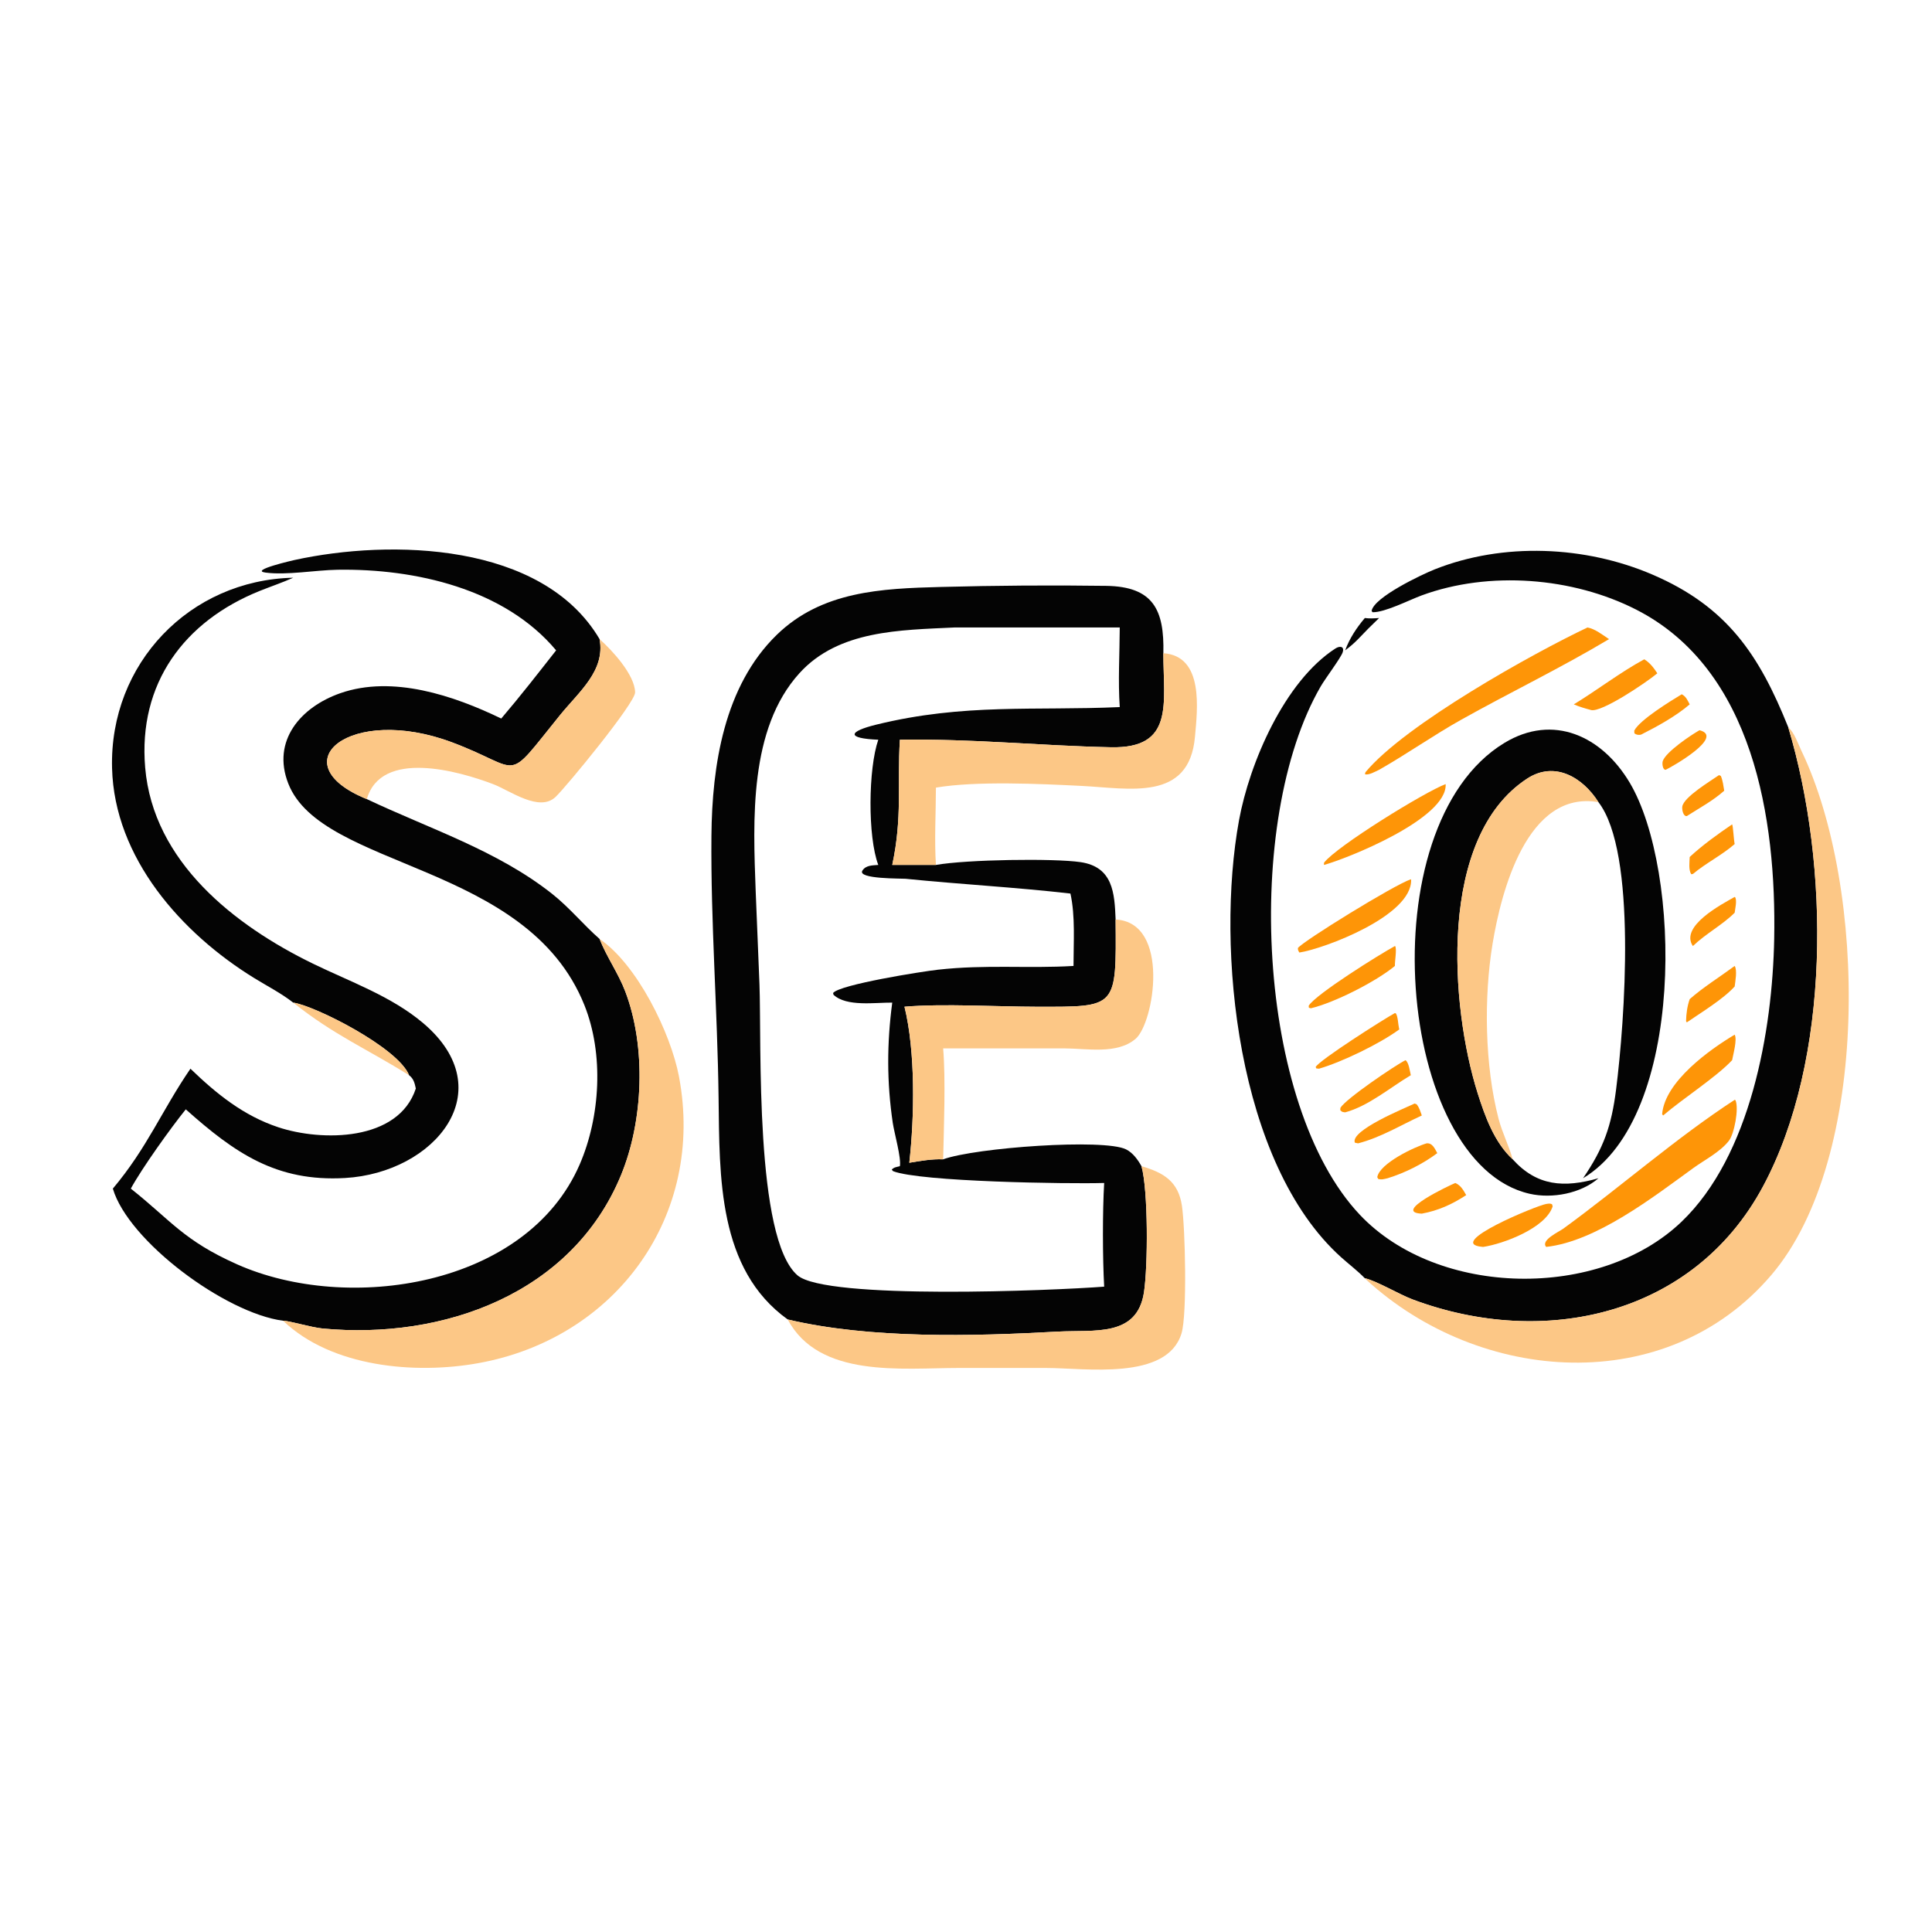
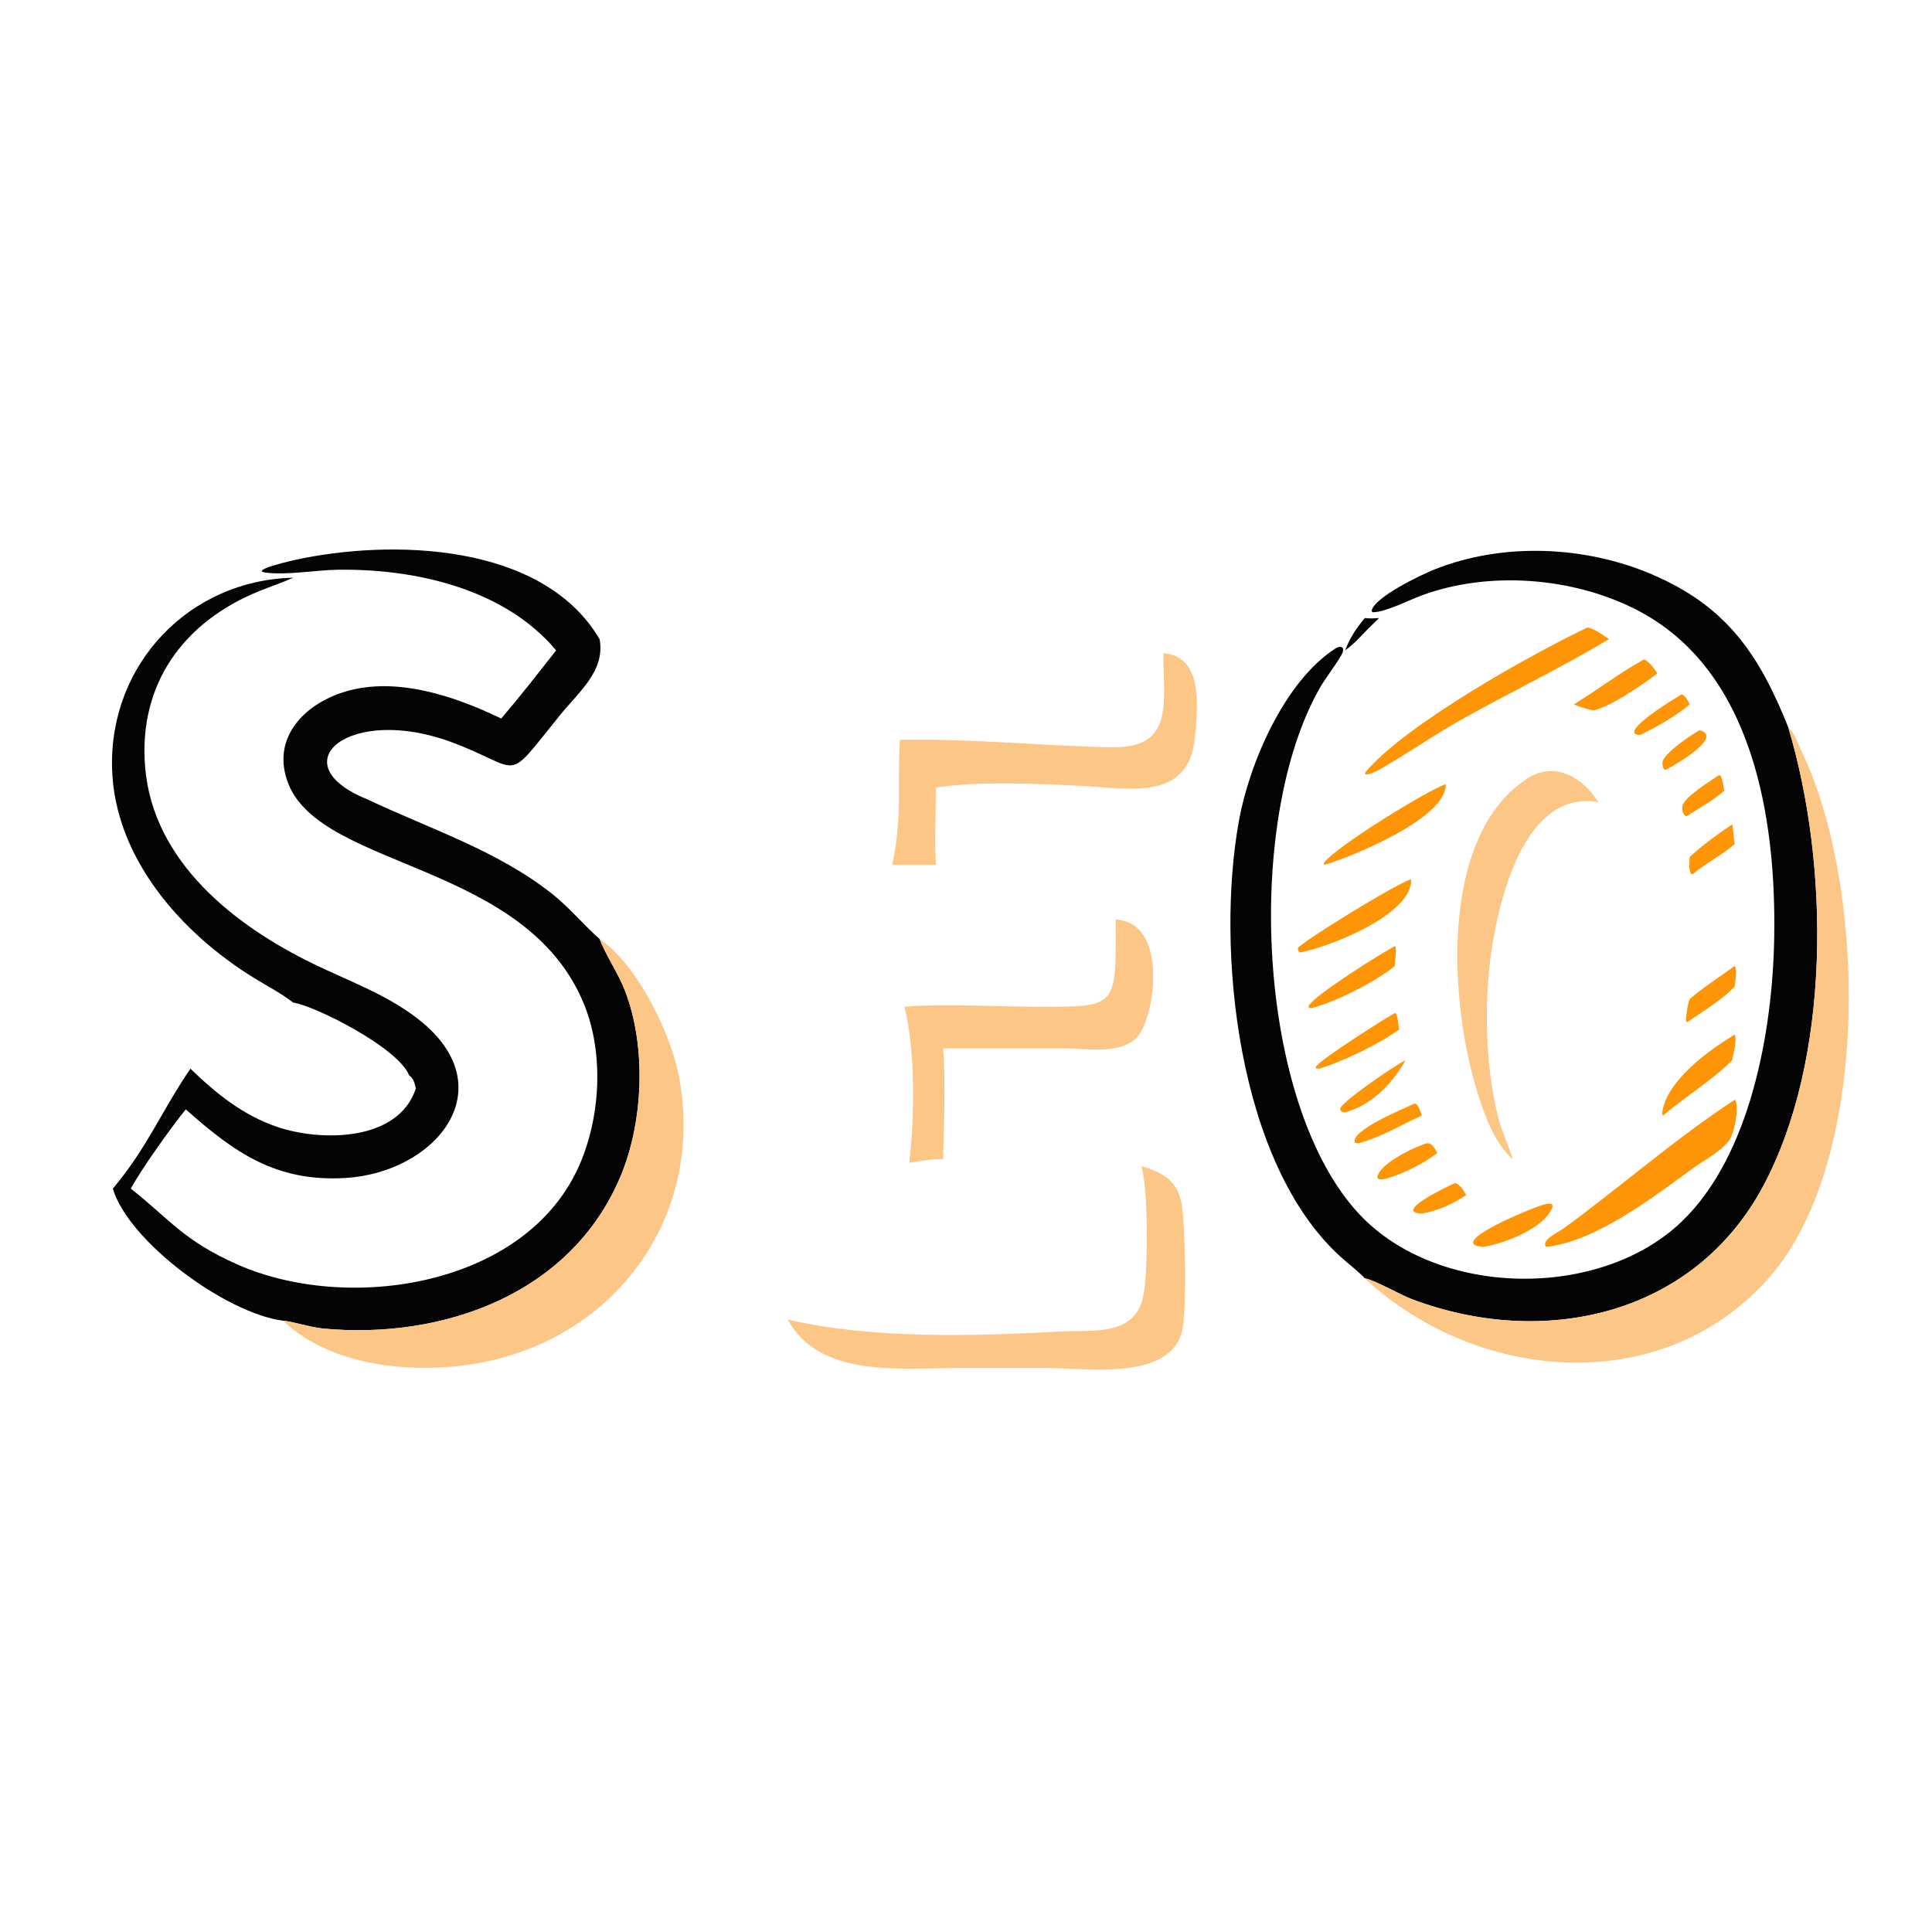
<svg xmlns="http://www.w3.org/2000/svg" width="1024" height="1024" viewBox="0 0 1024 1024">
  <path fill="#040404" transform="scale(2 2)" d="M147.378 172.351C133.696 155.994 109.973 150.669 89.477 150.988C83.639 151.079 75.987 152.487 70.356 151.74C65.942 151.156 77.882 148.445 78.03 148.413C103.546 142.83 143.747 143.695 158.895 169.376C160.459 177.75 153.458 183.285 148.393 189.54C133.378 208.08 138.996 203.949 119.879 196.759C92.757 186.559 73.913 202.304 97.212 211.771C113.76 219.615 131.73 225.357 146.265 236.835C150.921 240.512 154.5 244.969 158.895 248.833C160.788 253.647 163.86 257.896 165.701 262.737C171.299 277.462 170.501 297.119 164.55 311.496C151.536 342.938 117.395 355.088 85.514 352.069C82.469 351.781 76.514 349.98 75.015 350.005C59.718 348.008 33.992 328.909 29.906 314.994C39.017 304.175 42.811 294.422 50.467 283.215C57.356 289.863 64.52 295.674 73.762 298.738C85.215 302.535 105.579 302.553 110.197 288.472C109.883 287.02 109.629 285.879 108.411 284.941C105.443 277.562 83.257 266.454 77.702 265.703C74.554 263.238 70.868 261.349 67.462 259.256C48.062 247.339 30.316 227.353 29.697 203.567C28.975 175.837 50.293 153.712 77.702 153.104C74.835 154.395 71.817 155.403 68.897 156.572C48.818 164.612 36.569 181.142 38.473 203.427C40.603 228.359 62.074 245.235 83.005 255.413C92.815 260.182 103.742 264.013 112.161 271.153C133.275 289.058 115.206 310.804 91.443 312.184C73.228 313.242 62.206 305.54 49.233 293.988C45.2 298.988 37.648 309.536 34.669 314.994C45.315 323.433 48.603 328.732 62.854 335.07C92.165 348.106 139.513 341.058 153.605 308.635C159.111 295.966 160.064 279.32 154.868 266.36C139.673 228.461 85.33 230.416 76.4 207.654C71.94 196.287 79.725 187.357 90.191 183.703C104.055 178.862 120.257 184.342 132.835 190.419C137.854 184.542 142.606 178.428 147.378 172.351Z" />
  <path fill="#040404" transform="scale(2 2)" d="M361.694 338.75C359.75 336.744 357.48 335.045 355.403 333.177C327.811 308.355 322.13 251.393 328.355 217.372C331.123 202.246 340.379 180.568 353.906 171.852C355.065 171.105 356.372 171.252 355.809 172.905C355.304 174.389 351.247 179.751 349.986 181.93C329.488 217.345 332.941 292.859 360.359 321.912C381.069 343.857 423.888 344.54 445.597 323.802C463.939 306.28 469.73 273.142 470.18 248.758C470.766 217.099 464.711 177.402 433.588 161.542C416.745 152.959 394.609 151.222 376.759 157.789C373.428 159.015 367.05 162.309 363.743 162.25L363.493 161.907C364.076 158.286 376.79 152.247 380.211 150.888C398.36 143.675 420.106 144.625 437.928 152.278C457.701 160.769 466.222 173.551 473.901 192.723C484.929 229.466 485.259 280.82 467.205 314.435C448.783 348.733 409.115 357.395 374.328 344.354C370.856 343.052 364.537 339.319 361.694 338.75Z" />
-   <path fill="#040404" transform="scale(2 2)" d="M208.757 349.673C190.205 336.363 190.697 311.886 190.43 290.866C190.136 267.716 188.333 244.429 188.536 221.497C188.701 202.835 191.898 181.792 205.862 168.224C217.783 156.641 233.617 155.96 249.285 155.55C263.877 155.168 278.525 155.055 293.121 155.259C305.624 155.434 308.578 161.592 308.302 173.107C308.323 186.569 311.246 198.389 294.401 198.03C275.521 197.628 257.896 195.748 238.475 196.035C237.749 208.046 239.17 216.559 236.454 229.218L248.029 229.218C256.207 227.771 279.203 227.432 286.328 228.47C294.999 229.733 295.364 236.722 295.65 243.674C295.835 267.26 296.119 266.821 274.865 266.799C264.155 266.788 250.088 265.92 239.696 266.791C242.637 278.665 242.345 296.028 240.976 308.14C243.99 307.653 246.878 307.111 249.946 307.232C258.562 304.117 292.58 301.682 298.425 304.597C300.232 305.499 301.538 307.335 302.506 309.053C304.306 315.527 304.222 335.555 303.163 342.487C301.334 354.463 289.944 352.355 280.335 352.888C257.743 354.139 230.547 354.836 208.757 349.673ZM252.894 166.289C238.61 166.992 222.227 166.964 211.857 178.403C198.455 193.187 199.571 217.338 200.266 236.21L201.268 260.87C201.844 276.483 199.968 328.161 211.351 337.983C218.943 344.533 279.234 342.009 292.617 340.975C292.195 333.418 292.168 321.072 292.617 313.5C282.934 313.791 243.76 313.18 236.666 310.365L236.323 309.96C236.907 309.309 237.642 309.276 238.475 309.053C238.903 306.987 236.982 300.209 236.598 297.612C235.003 286.82 235.017 276.561 236.454 265.703C231.935 265.649 224.333 266.871 220.879 263.614L220.778 263.15C222.576 260.902 244.329 257.454 248.49 256.99C261.392 255.55 272.3 256.715 284.491 255.986C284.485 249.819 285.008 242.816 283.675 236.8C269.171 235.132 254.51 234.362 239.967 232.881C239.032 232.786 227.11 232.996 228.544 230.721C229.465 229.26 231.238 229.349 232.756 229.218C229.918 221.727 230.095 203.706 232.756 196.035C224.177 195.681 224.78 193.859 232.279 192.022C255.513 186.333 274.157 188.396 296.746 187.385C296.271 180.455 296.717 173.247 296.746 166.289L252.894 166.289Z" />
  <path fill="#040404" transform="scale(2 2)" d="M356.479 172.351C357.665 169.14 359.497 166.384 361.694 163.783C362.976 163.96 364.191 163.871 365.473 163.783C363.565 165.606 361.715 167.454 359.906 169.376C358.825 170.488 357.724 171.425 356.479 172.351Z" />
  <path fill="#FE9507" transform="scale(2 2)" d="M365.473 204.008C364.459 204.469 362.805 205.46 361.727 205.196L361.853 204.658C372.328 192.018 406.29 173.106 420.702 166.289C422.673 166.628 424.747 168.281 426.407 169.376C413.688 176.984 400.259 183.45 387.319 190.685C379.849 194.861 372.893 199.792 365.473 204.008Z" />
-   <path fill="#FCC786" transform="scale(2 2)" d="M158.895 169.376C162.208 172.313 168.213 178.799 168.312 183.477C168.371 186.249 150.113 208.464 147.226 211.201C142.889 215.313 135.156 209.504 130.685 207.804C121.523 204.32 101.02 198.5 97.212 211.771C73.913 202.304 92.757 186.559 119.879 196.759C138.996 203.949 133.378 208.08 148.393 189.54C153.458 183.285 160.459 177.75 158.895 169.376Z" />
  <path fill="#FCC786" transform="scale(2 2)" d="M308.302 173.107C319.101 173.85 317.331 187.961 316.672 195.318C315.134 212.508 299.221 208.905 286.694 208.278C275.59 207.722 258.746 206.922 248.029 208.727C248.022 215.492 247.596 222.48 248.029 229.218L236.454 229.218C239.17 216.559 237.749 208.046 238.475 196.035C257.896 195.748 275.521 197.628 294.401 198.03C311.246 198.389 308.323 186.569 308.302 173.107Z" />
  <path fill="#FE9507" transform="scale(2 2)" d="M417.07 186.666C423.353 182.841 429.294 178.225 435.747 174.718C437.289 175.677 438.233 176.949 439.21 178.435C436.016 181.076 424.486 188.788 421.697 188.179C420.107 187.752 418.584 187.319 417.07 186.666Z" />
  <path fill="#FE9507" transform="scale(2 2)" d="M434.858 194.702C434.224 194.806 433.662 194.764 433.135 194.35L433.094 193.634C434.496 190.803 442.846 185.692 445.684 183.986C446.836 184.605 447.201 185.558 447.786 186.666C444.104 189.829 439.184 192.521 434.858 194.702Z" />
  <path fill="#FCC786" transform="scale(2 2)" d="M473.901 192.723C475.504 194.093 476.531 197.164 477.44 199.06C494.738 235.142 495.86 306.868 469.448 337.862C441.602 370.538 392.18 366.746 362.084 339.145C361.876 338.955 361.858 338.929 361.694 338.75C364.537 339.319 370.856 343.052 374.328 344.354C409.115 357.395 448.783 348.733 467.205 314.435C485.259 280.82 484.929 229.466 473.901 192.723Z" />
-   <path fill="#040404" transform="scale(2 2)" d="M423.607 212.581C419.412 205.964 411.99 201.597 404.727 206.329C380.921 221.838 384.339 266.749 391.59 289.693C393.526 295.816 396.012 302.76 400.88 307.232C407.322 314.371 414.516 314.832 423.607 312.248C418.923 316.313 411.326 317.705 405.399 316.367C370.081 308.391 362.396 218.919 398.655 196.897C411.639 189.011 424.557 195.095 431.884 207.408C445.649 230.54 446.719 295.987 419.522 312.248C425.022 304.202 427.061 298.343 428.281 288.721C430.555 270.772 433.891 225.85 423.607 212.581Z" />
  <path fill="#FE9507" transform="scale(2 2)" d="M441.407 204.008C440.575 203.989 440.454 202.258 440.653 201.679C441.477 199.274 448.052 194.828 450.381 193.517C457.213 195.227 443.045 203.251 441.407 204.008Z" />
  <path fill="#FCC786" transform="scale(2 2)" d="M423.607 212.581C404.681 209.295 397.823 236.338 395.549 250.096C393.192 264.36 393.477 282.429 397.135 296.48C398.098 300.182 399.877 303.589 400.88 307.232C396.012 302.76 393.526 295.816 391.59 289.693C384.339 266.749 380.921 221.838 404.727 206.329C411.99 201.597 419.412 205.964 423.607 212.581Z" />
  <path fill="#FE9507" transform="scale(2 2)" d="M447.015 216.276C446.029 216.36 445.709 214.487 445.823 213.751C446.217 211.21 453.344 206.958 455.553 205.416L456.045 205.636C456.564 206.884 456.718 208.217 456.937 209.544C454.041 212.152 450.299 214.177 447.015 216.276Z" />
  <path fill="#FE9507" transform="scale(2 2)" d="M350.861 229.218L350.879 228.625C354.221 224.263 377.619 209.834 383.114 207.795C383.618 216.962 356.934 227.57 350.861 229.218Z" />
  <path fill="#FE9507" transform="scale(2 2)" d="M447.786 227.114C451.077 224.035 455.324 220.984 459.03 218.466C459.286 218.841 459.473 222.687 459.707 223.68C456.301 226.652 452.121 228.694 448.629 231.618L448.191 231.677C447.446 230.543 447.744 228.453 447.786 227.114Z" />
  <path fill="#FE9507" transform="scale(2 2)" d="M344.347 252.432C344.082 251.988 343.918 251.759 343.962 251.232C345.302 249.422 369.332 234.571 373.879 233.02L373.962 233.147C374.239 242.71 350.878 251.434 344.347 252.432Z" />
-   <path fill="#FE9507" transform="scale(2 2)" d="M448.629 250.713C445.095 245.455 456.276 239.642 459.707 237.694L459.878 237.841C460.32 238.864 459.841 240.749 459.707 241.881C456.472 245.111 452.123 247.366 448.629 250.713Z" />
  <path fill="#FCC786" transform="scale(2 2)" d="M295.65 243.674C310.264 244.469 305.863 271.152 300.919 275.323C295.956 279.509 287.973 277.838 282.035 277.831L249.946 277.831C250.635 286.079 250.133 298.755 249.946 307.232C246.878 307.111 243.99 307.653 240.976 308.14C242.345 296.028 242.637 278.665 239.696 266.791C250.088 265.92 264.155 266.788 274.865 266.799C296.119 266.821 295.835 267.26 295.65 243.674Z" />
  <path fill="#FCC786" transform="scale(2 2)" d="M158.895 248.833C168.84 255.575 177.742 273.742 179.929 285.257C186.935 322.15 163.315 354.653 126.777 361.247C110.039 364.267 87.885 362.339 75.015 350.005C76.514 349.98 82.469 351.781 85.514 352.069C117.395 355.088 151.536 342.938 164.55 311.496C170.501 297.119 171.299 277.462 165.701 262.737C163.86 257.896 160.788 253.647 158.895 248.833Z" />
  <path fill="#FE9507" transform="scale(2 2)" d="M347.404 267.201L346.866 267.067L346.815 266.531C348.72 263.443 365.854 252.767 369.663 250.713L369.742 250.74C370.214 251.6 369.61 254.732 369.663 255.986C364.715 260.101 353.602 265.743 347.404 267.201Z" />
  <path fill="#FE9507" transform="scale(2 2)" d="M447.786 264.784C451.362 261.622 455.844 258.847 459.707 255.986C460.438 257.127 459.859 260.118 459.707 261.426C456.702 264.762 450.818 268.335 447.015 270.945L446.824 270.619C446.867 268.637 447.134 266.662 447.786 264.784Z" />
-   <path fill="#FCC786" transform="scale(2 2)" d="M77.702 265.703C83.257 266.454 105.443 277.562 108.411 284.941C97.093 277.879 88.516 274.309 77.702 265.703Z" />
  <path fill="#FE9507" transform="scale(2 2)" d="M349.553 283.215L348.838 283.145L348.668 282.776C349.538 280.987 366.786 270.04 369.663 268.471L369.87 268.53C370.466 269.162 370.517 271.529 370.757 272.515L370.83 272.802C365.591 276.639 355.622 281.451 349.553 283.215Z" />
  <path fill="#FE9507" transform="scale(2 2)" d="M440.741 295.619L440.484 295.279C441.163 286.634 453.149 278.091 459.707 274.198C460.426 275.453 459.313 279.43 459.03 280.959C454.755 285.515 445.963 291.129 440.741 295.619Z" />
-   <path fill="#FE9507" transform="scale(2 2)" d="M356.479 294.785C355.751 294.677 355.663 294.734 355.182 294.193L355.227 293.576C356.634 291.214 369.64 282.371 372.471 280.959C373.357 281.535 373.629 283.925 373.879 284.941C368.417 288.195 362.629 293.135 356.479 294.785Z" />
+   <path fill="#FE9507" transform="scale(2 2)" d="M356.479 294.785C355.751 294.677 355.663 294.734 355.182 294.193L355.227 293.576C356.634 291.214 369.64 282.371 372.471 280.959C368.417 288.195 362.629 293.135 356.479 294.785Z" />
  <path fill="#FE9507" transform="scale(2 2)" d="M409.756 330.444C408.178 328.691 413.192 326.404 414.252 325.633C429.275 314.703 444.256 301.514 459.707 291.465L459.919 291.559C460.885 293.75 459.601 300.47 458.196 302.29C455.877 305.295 451.793 307.338 448.743 309.547C438.29 317.119 423.069 328.982 409.756 330.444Z" />
  <path fill="#FE9507" transform="scale(2 2)" d="M359.906 303.001L359.055 302.823C357.736 299.584 372.328 293.662 374.891 292.448L375.424 292.649C376.137 293.526 376.422 294.567 376.791 295.619C371.18 298.192 365.938 301.436 359.906 303.001Z" />
  <path fill="#FE9507" transform="scale(2 2)" d="M367.723 312.248C366.779 312.455 366.163 312.704 365.228 312.423L364.989 311.955C365.64 308.297 374.81 303.962 378.06 303.001C379.604 302.83 380.269 304.46 380.895 305.594C377.048 308.471 372.311 310.837 367.723 312.248Z" />
  <path fill="#FCC786" transform="scale(2 2)" d="M302.506 309.053C308.478 310.774 312.259 313.164 313.219 319.515C314.089 325.27 314.643 348.256 313.123 353.322C309.319 366.003 287.425 362.526 277.332 362.526L254.112 362.523C239.012 362.531 217.071 365.297 208.757 349.673C230.547 354.836 257.743 354.139 280.335 352.888C289.944 352.355 301.334 354.463 303.163 342.487C304.222 335.555 304.306 315.527 302.506 309.053Z" />
  <path fill="#FE9507" transform="scale(2 2)" d="M376.791 321.629C368.888 321.292 384.14 314.141 385.664 313.5C387.168 314.161 387.767 315.366 388.562 316.719C384.803 319.165 381.207 320.806 376.791 321.629Z" />
  <path fill="#FE9507" transform="scale(2 2)" d="M393.067 330.444L392.797 330.421C382.77 329.527 407.304 319.45 409.756 319.062C410.348 318.985 410.775 318.853 411.319 319.158L411.471 319.705C409.631 325.452 398.424 329.635 393.067 330.444Z" />
</svg>